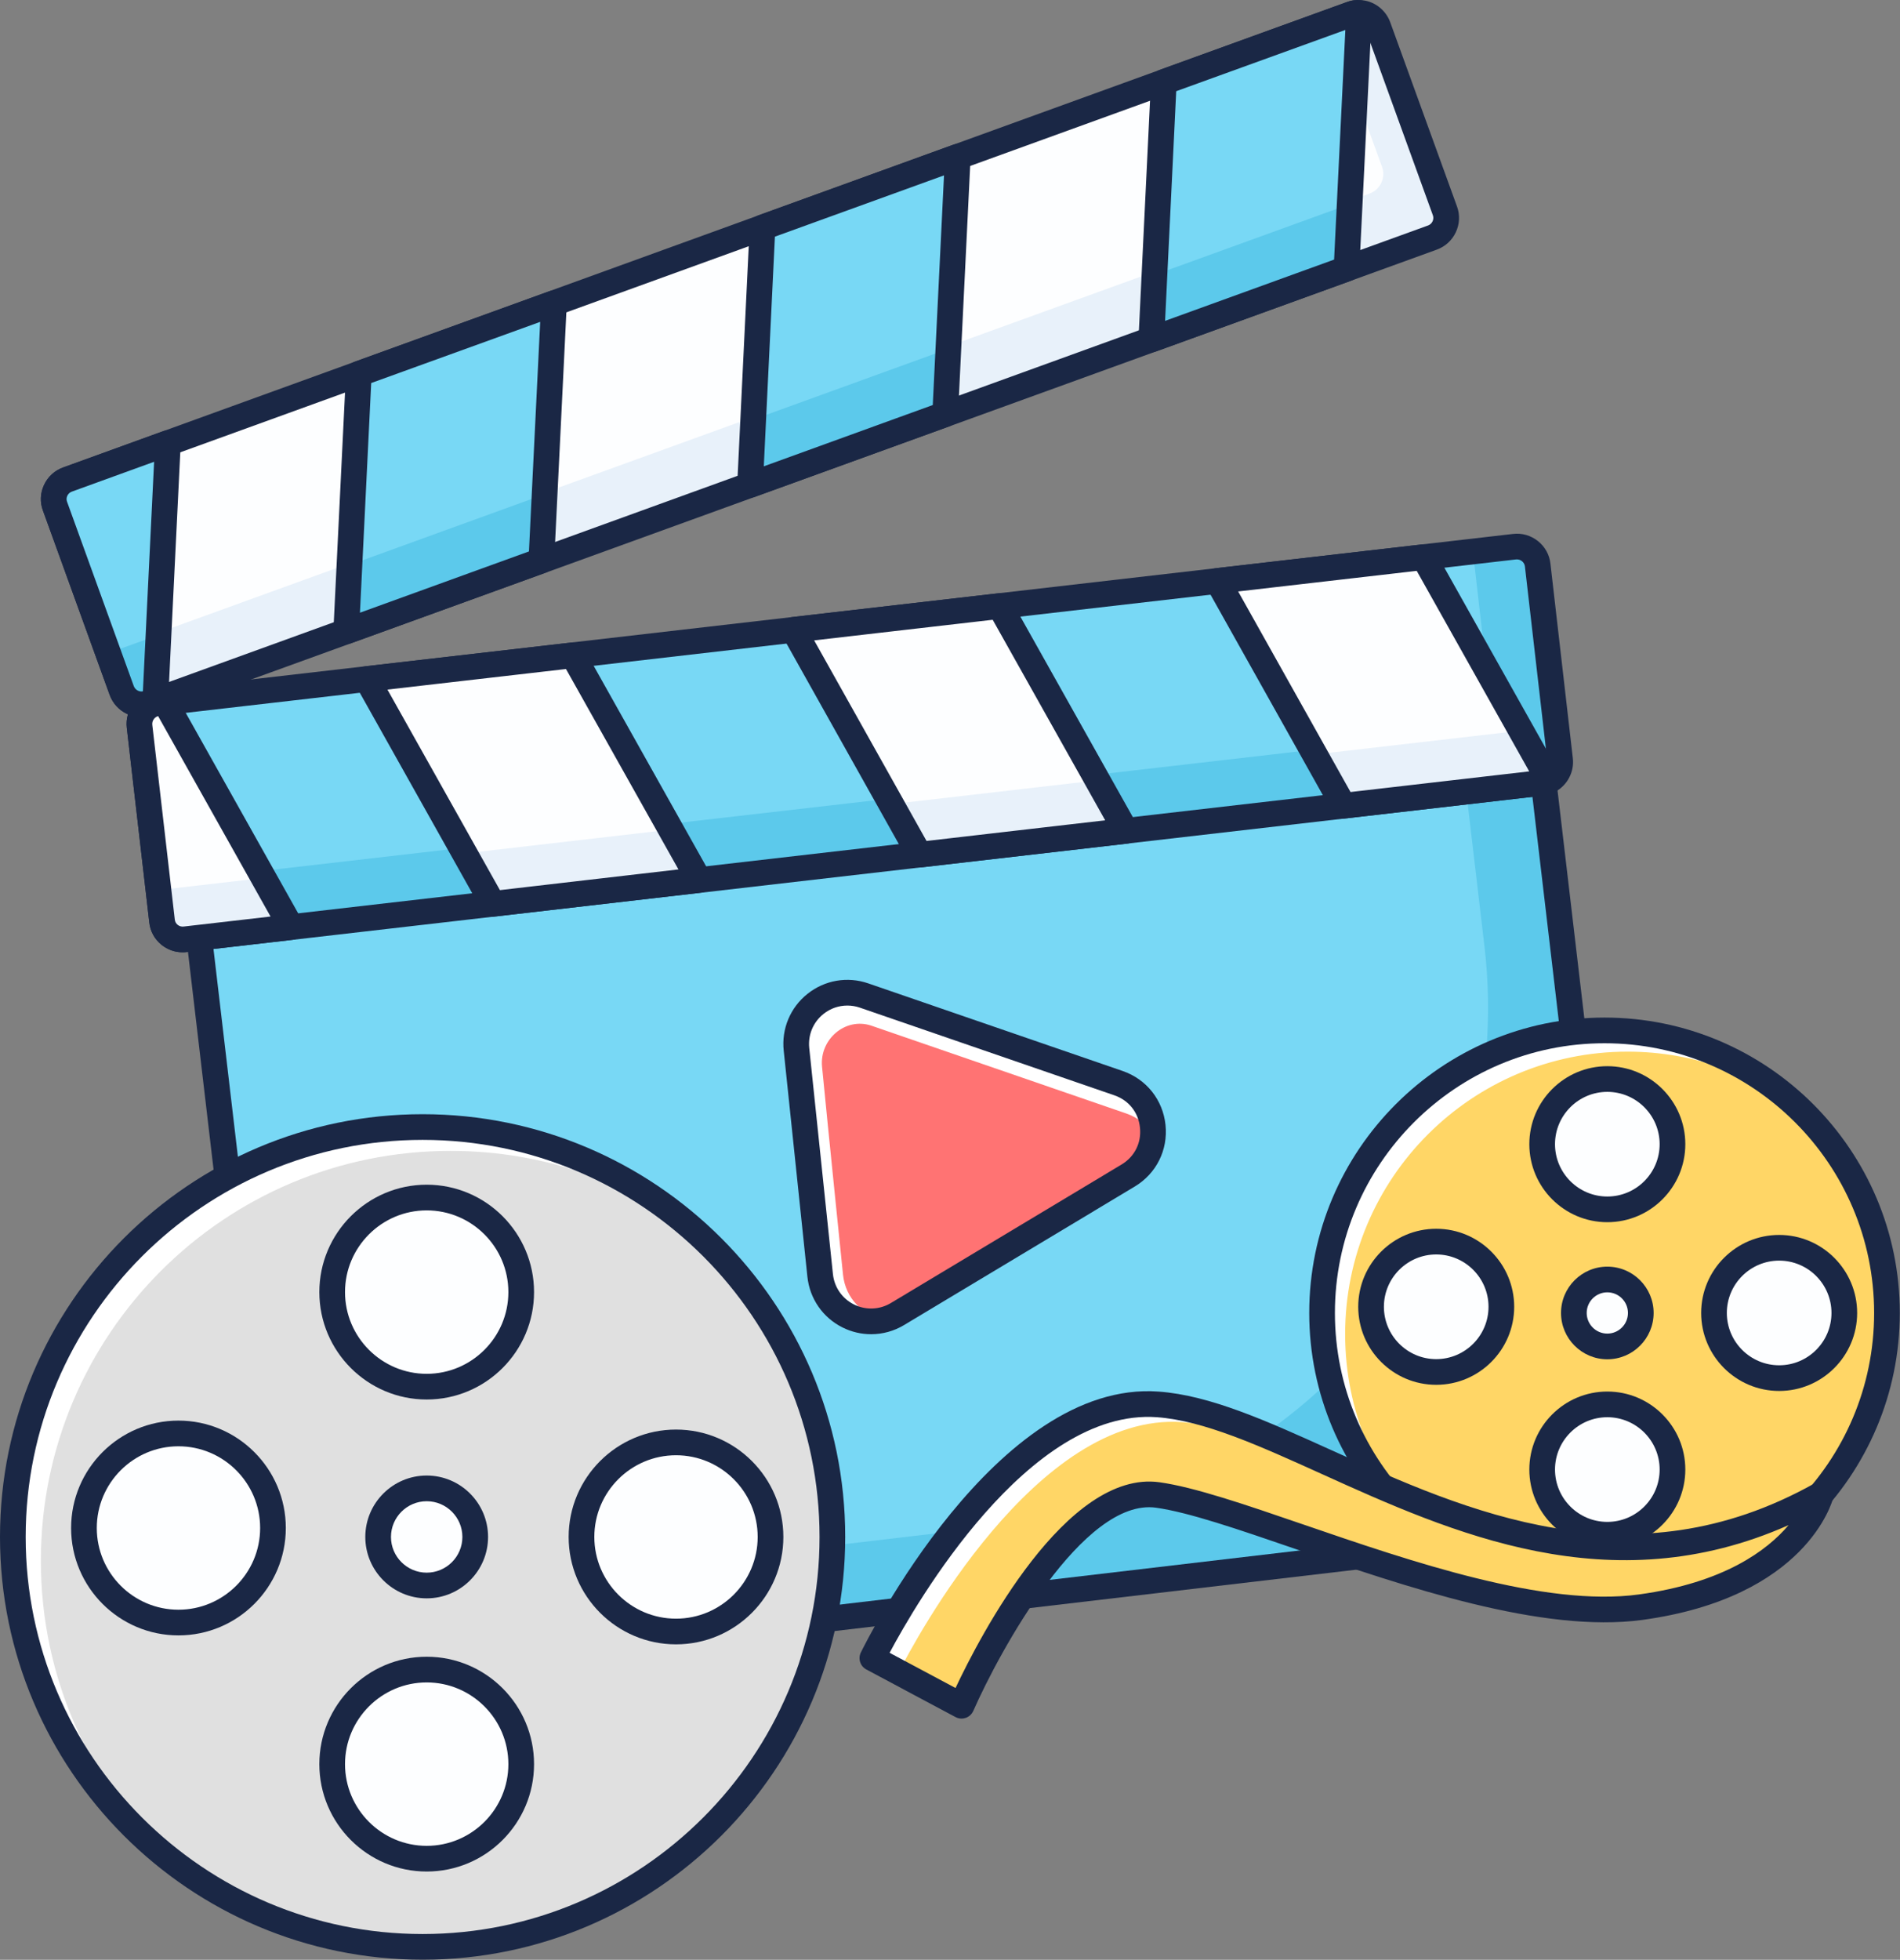
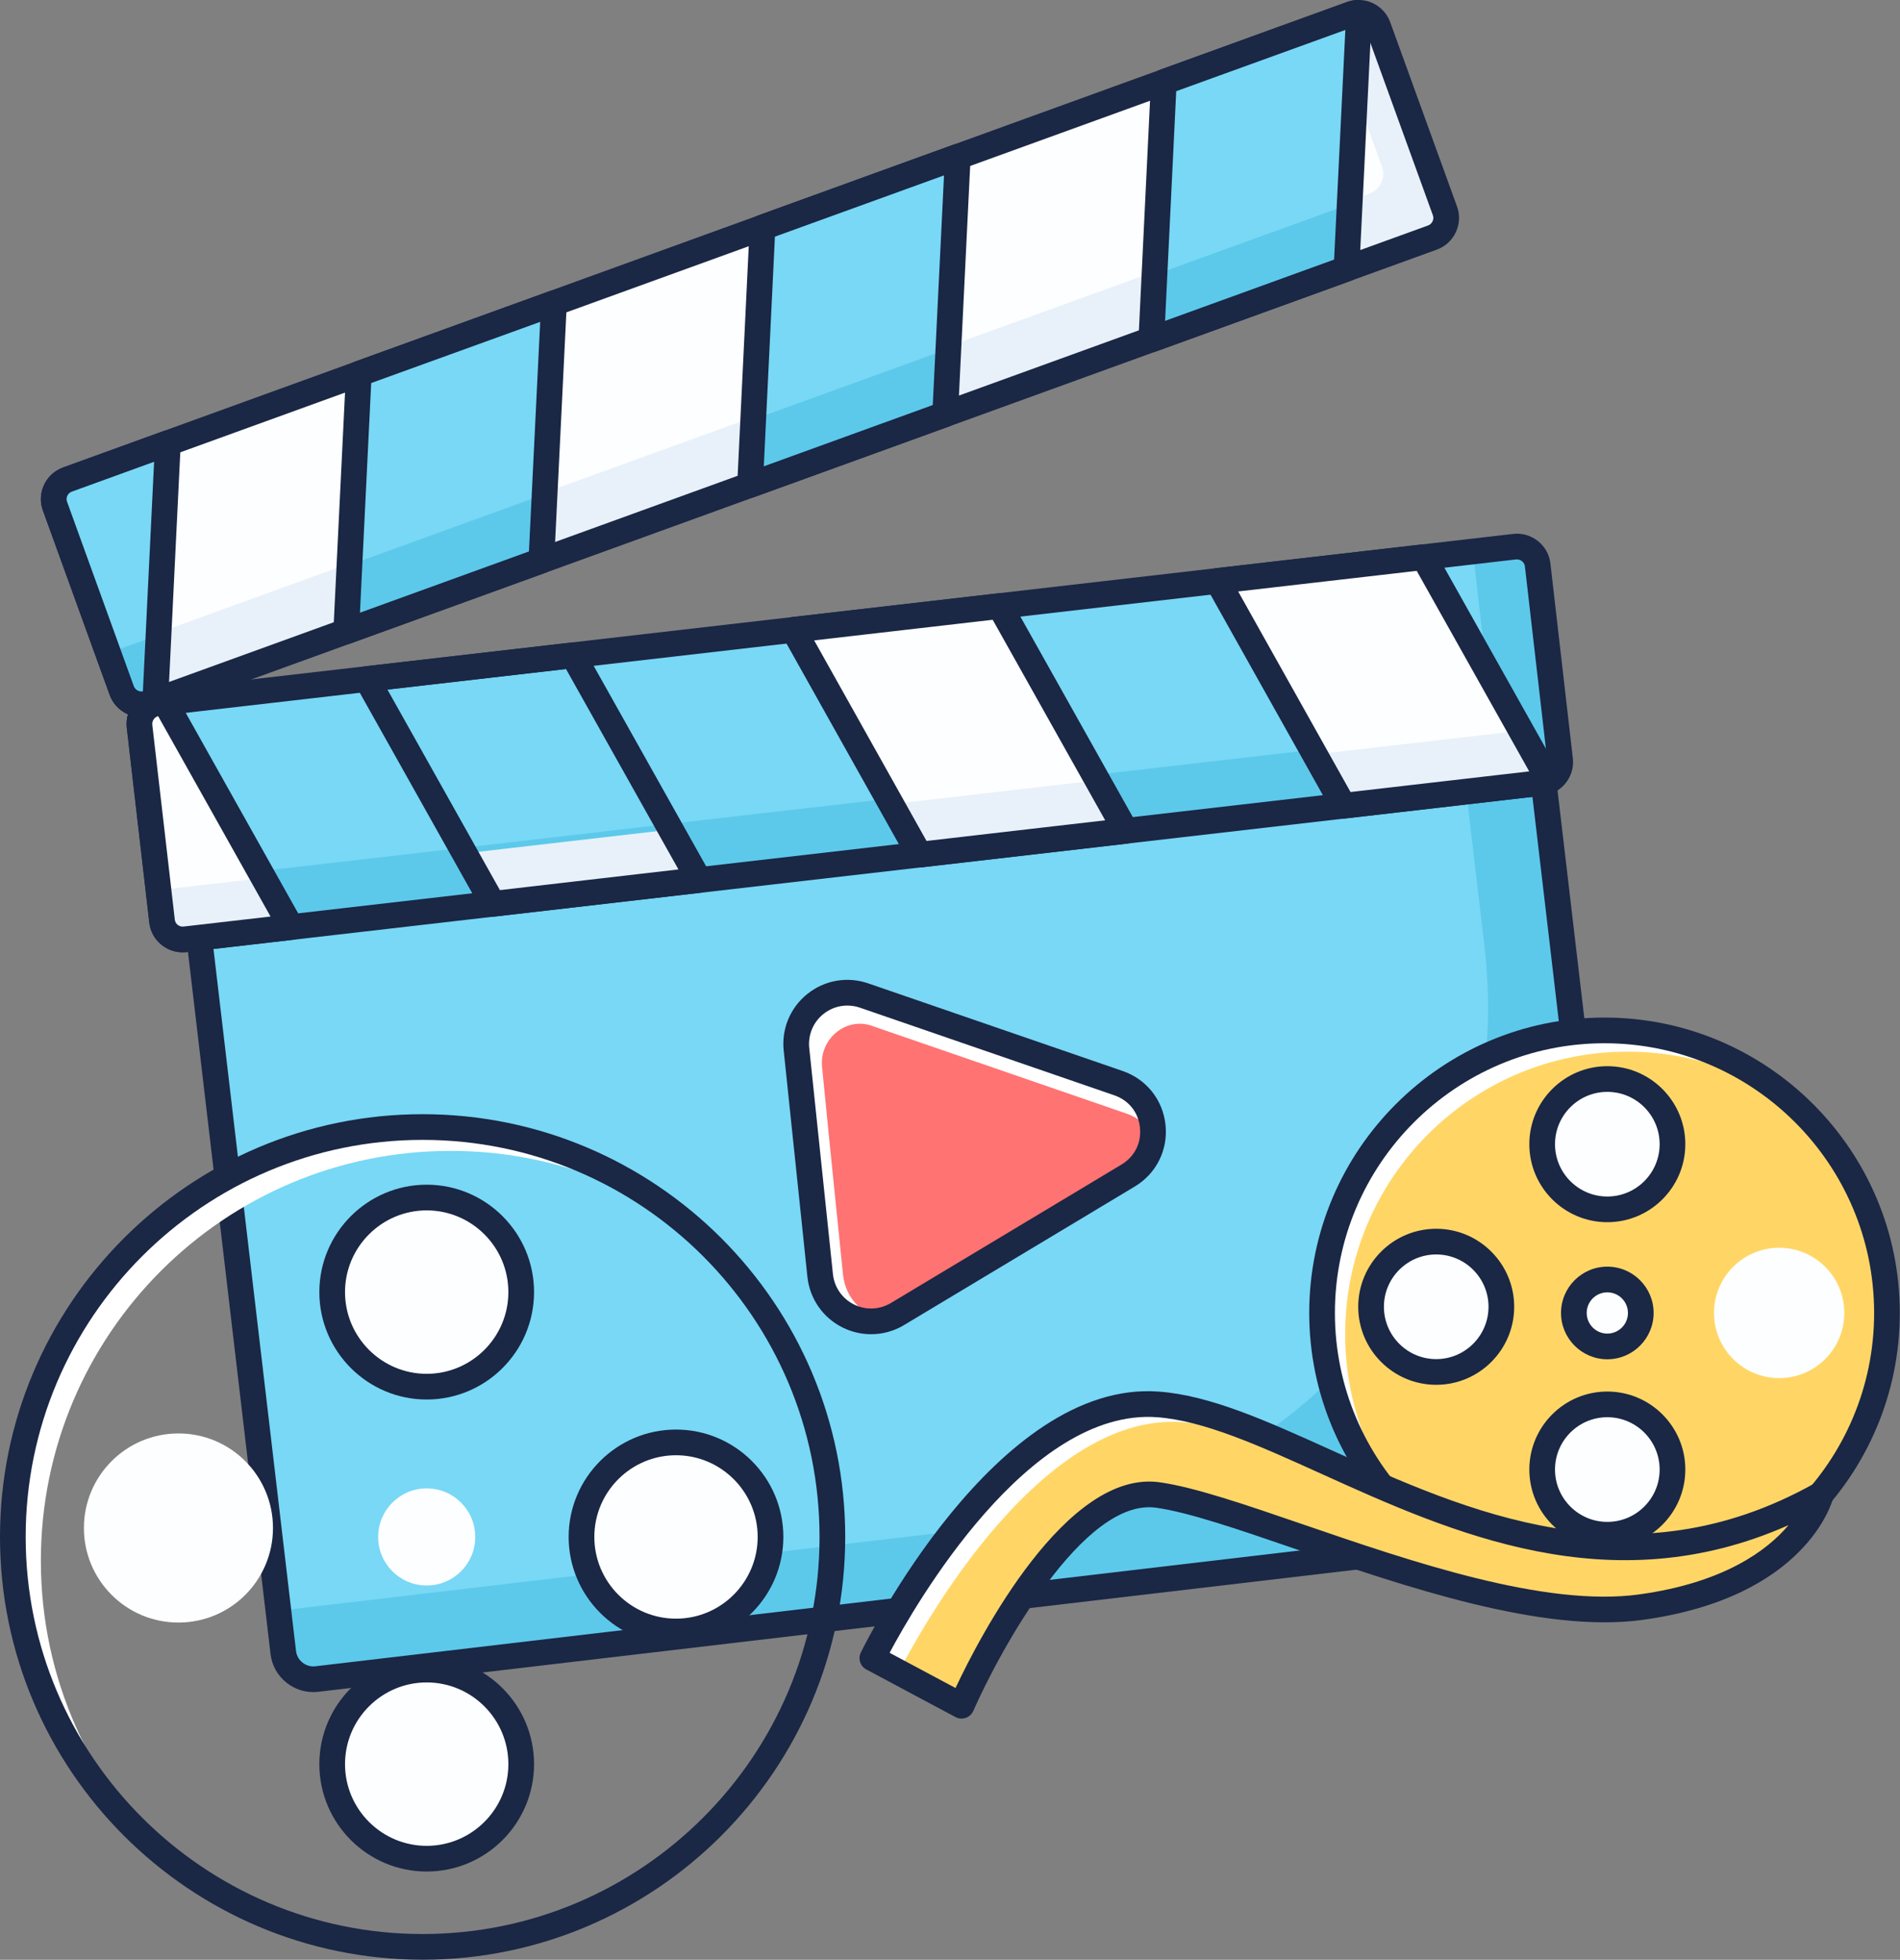
<svg xmlns="http://www.w3.org/2000/svg" height="305.2" preserveAspectRatio="xMidYMid meet" version="1.0" viewBox="0.0 -0.0 296.0 305.2" width="296.0" zoomAndPan="magnify">
  <rect x="0.0" y="-0.0" width="296.0" height="305.2" fill="#808080" stroke="none" />
  <defs>
    <clipPath id="a">
      <path d="M 0 173 L 132 173 L 132 305.191 L 0 305.191 Z M 0 173" />
    </clipPath>
    <clipPath id="b">
      <path d="M 203 158 L 295.969 158 L 295.969 251 L 203 251 Z M 203 158" />
    </clipPath>
  </defs>
  <g>
    <g id="change1_1">
      <path d="M 249.383 237.953 L 49.375 261.48 C 46.785 261.785 44.434 259.93 44.129 257.336 L 27.355 114.719 C 27.047 112.125 28.902 109.777 31.496 109.473 L 231.504 85.945 C 234.098 85.641 236.445 87.496 236.754 90.09 L 253.527 232.707 C 253.832 235.301 251.977 237.648 249.383 237.953" fill="#78d8f5" />
    </g>
    <g id="change2_1">
      <path d="M 253.527 232.707 L 236.754 90.09 C 236.445 87.496 234.098 85.641 231.504 85.945 L 224.137 86.812 L 231.266 147.41 C 236.477 191.719 204.781 231.859 160.477 237.07 L 43.367 250.848 L 44.129 257.336 C 44.434 259.93 46.785 261.785 49.375 261.48 L 249.383 237.953 C 251.977 237.648 253.832 235.301 253.527 232.707" fill="#5cc9eb" />
    </g>
    <g id="change3_2">
      <path d="M 232.062 87.914 C 231.953 87.914 231.848 87.918 231.738 87.934 L 31.73 111.457 C 31.008 111.543 30.359 111.906 29.91 112.477 C 29.457 113.047 29.254 113.762 29.34 114.484 L 46.117 257.102 C 46.203 257.828 46.562 258.473 47.133 258.926 C 47.703 259.375 48.422 259.582 49.141 259.492 L 249.148 235.969 C 249.148 235.969 249.148 235.969 249.152 235.969 C 249.875 235.883 250.523 235.52 250.973 234.949 C 251.426 234.379 251.629 233.664 251.539 232.941 L 234.766 90.324 C 234.68 89.598 234.316 88.953 233.746 88.5 C 233.262 88.117 232.672 87.914 232.062 87.914 Z M 48.812 263.512 C 47.305 263.512 45.855 263.012 44.656 262.066 C 43.246 260.953 42.352 259.355 42.145 257.57 L 25.367 114.953 C 25.16 113.168 25.656 111.406 26.77 109.996 C 27.883 108.586 29.48 107.695 31.266 107.484 L 231.27 83.961 C 233.066 83.75 234.816 84.25 236.227 85.359 C 237.637 86.473 238.527 88.07 238.738 89.855 L 255.512 232.473 C 255.723 234.258 255.227 236.016 254.113 237.43 C 253 238.84 251.402 239.73 249.617 239.941 L 49.609 263.465 C 49.344 263.496 49.074 263.512 48.812 263.512" fill="#1a2745" />
    </g>
    <g id="change4_1">
      <path d="M 223.141 37 L 209.77 41.855 L 179.367 52.871 L 147.25 64.508 L 116.848 75.527 L 84.336 87.305 L 53.934 98.324 L 24.195 109.105 L 23.117 109.488 C 21.441 110.098 19.57 109.219 18.961 107.523 L 8.574 78.836 C 7.945 77.16 8.824 75.289 10.52 74.676 L 26.156 69.008 L 55.895 58.227 L 86.301 47.227 L 118.789 35.43 L 149.211 24.406 L 181.309 12.777 L 210.543 2.191 C 210.918 2.047 211.324 1.98 211.719 2.012 C 213.02 2.035 214.234 2.855 214.699 4.137 L 225.105 32.844 C 225.715 34.52 224.836 36.391 223.141 37" fill="#fdfeff" />
    </g>
    <g id="change5_1">
      <path d="M 225.105 32.844 L 214.699 4.137 C 214.234 2.855 213.02 2.035 211.719 2.012 C 211.324 1.98 210.918 2.047 210.543 2.191 L 207.129 3.426 L 215.309 25.996 C 215.918 27.672 215.039 29.543 213.344 30.152 L 199.969 35.008 L 169.57 46.027 L 137.453 57.66 L 107.051 68.68 L 74.539 80.457 L 44.137 91.477 L 16.746 101.406 L 18.961 107.523 C 19.57 109.219 21.441 110.098 23.117 109.488 L 24.195 109.105 L 53.934 98.324 L 84.336 87.305 L 116.848 75.527 L 147.25 64.508 L 179.367 52.871 L 209.77 41.855 L 223.141 37 C 224.836 36.391 225.715 34.52 225.105 32.844" fill="#e8f1fa" />
    </g>
    <g id="change3_3">
      <path d="M 211.562 4.008 C 211.426 4.008 211.34 4.027 211.25 4.062 L 11.203 76.559 C 10.879 76.672 10.625 76.906 10.484 77.215 C 10.348 77.508 10.332 77.836 10.445 78.133 L 20.84 106.84 C 20.957 107.164 21.191 107.418 21.496 107.562 C 21.797 107.699 22.129 107.719 22.434 107.609 L 23.52 107.223 L 222.457 35.121 C 222.457 35.121 222.461 35.121 222.465 35.121 C 222.781 35.004 223.035 34.773 223.18 34.465 C 223.32 34.164 223.34 33.832 223.227 33.527 L 212.816 4.816 C 212.648 4.344 212.191 4.023 211.684 4.012 C 211.641 4.008 211.602 4.008 211.562 4.008 Z M 22.023 111.684 C 21.27 111.684 20.512 111.52 19.801 111.188 C 18.523 110.586 17.559 109.527 17.078 108.199 L 6.691 79.516 C 6.211 78.23 6.262 76.812 6.852 75.539 C 7.445 74.254 8.504 73.277 9.84 72.797 L 209.859 0.309 C 210.504 0.066 211.223 -0.043 211.887 0.02 C 213.906 0.051 215.848 1.434 216.578 3.453 L 226.988 32.16 C 227.465 33.469 227.398 34.891 226.805 36.16 C 226.207 37.438 225.148 38.402 223.82 38.883 L 23.789 111.375 C 23.219 111.582 22.621 111.684 22.023 111.684" fill="#1a2745" />
    </g>
    <g id="change1_2">
      <path d="M 211.719 2.012 L 209.77 41.855 L 179.367 52.871 L 181.309 12.777 L 210.543 2.191 C 210.918 2.047 211.324 1.98 211.719 2.012" fill="#78d8f5" />
    </g>
    <g id="change2_2">
      <path d="M 209.773 31.973 L 179.852 42.816 L 179.367 52.871 L 209.77 41.855 L 211.719 2.012 C 211.559 2 211.398 2.012 211.238 2.031 L 209.773 31.973" fill="#5cc9eb" />
    </g>
    <g id="change3_4">
      <path d="M 183.242 14.203 L 181.508 49.969 L 207.84 40.426 L 209.59 4.664 Z M 179.367 54.871 C 178.945 54.871 178.527 54.738 178.18 54.48 C 177.641 54.082 177.34 53.445 177.367 52.773 L 179.309 12.68 C 179.348 11.875 179.867 11.172 180.629 10.895 L 209.859 0.309 C 210.504 0.066 211.223 -0.043 211.887 0.02 C 212.961 0.109 213.77 1.035 213.719 2.109 L 211.766 41.953 C 211.727 42.758 211.207 43.461 210.449 43.734 L 180.047 54.754 C 179.824 54.832 179.594 54.871 179.367 54.871" fill="#1a2745" />
    </g>
    <g id="change1_3">
      <path d="M 149.211 24.406 L 147.25 64.508 L 116.848 75.527 L 118.789 35.43 L 149.211 24.406" fill="#78d8f5" />
    </g>
    <g id="change2_3">
      <path d="M 147.258 54.5 L 117.34 65.344 L 116.852 75.398 L 147.254 64.379 L 149.207 24.539 C 149.047 24.527 148.887 24.539 148.727 24.555 L 147.258 54.5" fill="#5cc9eb" />
    </g>
    <g id="change3_5">
      <path d="M 120.723 36.855 L 118.992 72.621 L 145.316 63.078 L 147.066 27.312 Z M 116.848 77.523 C 116.426 77.523 116.012 77.391 115.66 77.133 C 115.121 76.738 114.82 76.098 114.852 75.426 L 116.793 35.332 C 116.832 34.527 117.352 33.824 118.109 33.547 L 148.527 22.527 C 149.16 22.297 149.859 22.398 150.398 22.797 C 150.938 23.195 151.242 23.836 151.207 24.504 L 149.246 64.605 C 149.207 65.41 148.688 66.113 147.93 66.387 L 117.531 77.406 C 117.309 77.484 117.078 77.523 116.848 77.523" fill="#1a2745" />
    </g>
    <g id="change1_4">
      <path d="M 86.301 47.227 L 84.336 87.305 L 53.934 98.324 L 55.895 58.227 L 86.301 47.227" fill="#78d8f5" />
    </g>
    <g id="change2_4">
      <path d="M 84.348 77.152 L 54.426 88 L 53.941 98.055 L 84.344 87.035 L 86.293 47.191 C 86.133 47.18 85.973 47.195 85.812 47.211 L 84.348 77.152" fill="#5cc9eb" />
    </g>
    <g id="change3_6">
      <path d="M 57.828 59.652 L 56.078 95.418 L 82.406 85.875 L 84.156 50.125 Z M 53.934 100.324 C 53.512 100.324 53.094 100.191 52.746 99.934 C 52.207 99.535 51.902 98.895 51.938 98.227 L 53.898 58.125 C 53.938 57.32 54.457 56.617 55.215 56.344 L 85.621 45.344 C 86.246 45.113 86.949 45.215 87.488 45.613 C 88.027 46.012 88.332 46.652 88.297 47.32 L 86.336 87.402 C 86.297 88.207 85.777 88.91 85.02 89.184 L 54.617 100.203 C 54.395 100.285 54.164 100.324 53.934 100.324" fill="#1a2745" />
    </g>
    <g id="change1_5">
      <path d="M 26.148 69.012 L 25.891 74.293 L 24.188 108.934 L 24.188 109.094 L 23.109 109.492 C 22.809 109.594 22.488 109.652 22.188 109.652 C 20.809 109.754 19.469 108.914 18.969 107.512 L 16.867 101.711 L 9.129 80.352 L 8.57 78.832 C 7.949 77.152 8.828 75.293 10.531 74.672 L 26.07 69.051 L 26.148 69.012" fill="#78d8f5" />
    </g>
    <g id="change2_5">
      <path d="M 26.551 68.953 L 24.59 108.793 L 24.188 108.934 L 22.188 109.652 C 20.809 109.754 19.469 108.914 18.969 107.512 L 16.867 101.711 L 24.609 98.914 L 26.07 69.051 L 26.07 68.973 C 26.23 68.953 26.391 68.934 26.551 68.953" fill="#5cc9eb" />
    </g>
    <g id="change3_7">
      <path d="M 24.008 71.914 L 11.203 76.559 C 10.879 76.672 10.625 76.906 10.484 77.215 C 10.348 77.508 10.332 77.836 10.445 78.133 L 20.84 106.84 C 20.957 107.164 21.191 107.418 21.496 107.562 C 21.742 107.676 22.008 107.711 22.262 107.66 Z M 22.023 111.684 C 21.27 111.684 20.512 111.52 19.801 111.188 C 18.523 110.586 17.559 109.527 17.078 108.199 L 6.691 79.516 C 6.211 78.23 6.262 76.812 6.852 75.539 C 7.445 74.254 8.504 73.277 9.84 72.797 L 25.473 67.129 C 26.098 66.898 26.805 67 27.34 67.398 C 27.879 67.797 28.184 68.438 28.152 69.105 L 26.191 109.203 C 26.152 110.012 25.625 110.719 24.863 110.992 L 23.789 111.375 C 23.219 111.582 22.621 111.684 22.023 111.684" fill="#1a2745" />
    </g>
    <g id="change1_6">
      <path d="M 235.938 85.141 L 221.805 86.762 L 189.68 90.465 L 155.746 94.383 L 123.621 98.086 L 89.27 102.047 L 57.148 105.75 L 25.719 109.367 L 24.586 109.504 C 22.812 109.707 21.531 111.328 21.738 113.121 L 25.246 143.43 C 25.43 145.207 27.051 146.488 28.84 146.281 L 45.363 144.379 L 76.789 140.762 L 108.906 137.039 L 143.246 133.102 L 175.391 129.395 L 209.305 125.484 L 240.191 121.914 C 240.594 121.875 240.984 121.754 241.324 121.551 C 242.477 120.949 243.199 119.672 243.047 118.32 L 239.551 87.984 C 239.348 86.215 237.727 84.93 235.938 85.141" fill="#78d8f5" />
    </g>
    <g id="change2_6">
      <path d="M 239.551 87.984 C 239.348 86.215 237.727 84.93 235.938 85.141 L 229.465 85.883 L 232.273 110.293 C 232.43 111.645 231.707 112.922 230.555 113.523 C 230.215 113.727 229.824 113.848 229.422 113.891 L 198.535 117.457 L 164.621 121.367 L 132.477 125.074 L 98.137 129.016 L 66.02 132.734 L 34.594 136.352 L 24.559 137.508 L 25.246 143.43 C 25.43 145.207 27.051 146.488 28.84 146.281 L 45.363 144.379 L 76.789 140.762 L 108.906 137.043 L 143.246 133.102 L 175.391 129.395 L 209.305 125.484 L 240.191 121.914 C 240.594 121.875 240.984 121.754 241.324 121.551 C 242.477 120.949 243.199 119.672 243.047 118.32 L 239.551 87.984" fill="#5cc9eb" />
    </g>
    <g id="change3_8">
      <path d="M 235.938 85.141 L 235.957 85.141 Z M 236.316 87.117 C 236.27 87.117 236.219 87.121 236.172 87.125 C 236.168 87.125 236.164 87.125 236.164 87.125 L 24.828 111.488 C 24.488 111.527 24.199 111.691 23.996 111.949 C 23.781 112.219 23.688 112.551 23.727 112.891 L 27.23 143.199 C 27.266 143.539 27.426 143.824 27.676 144.027 C 27.941 144.242 28.289 144.336 28.609 144.293 L 239.965 119.93 C 240.113 119.914 240.219 119.883 240.293 119.836 C 240.852 119.543 241.113 119.047 241.059 118.547 L 237.566 88.215 C 237.527 87.891 237.363 87.598 237.105 87.391 C 236.879 87.211 236.602 87.117 236.316 87.117 Z M 28.449 148.305 C 27.262 148.305 26.117 147.902 25.176 147.148 C 24.082 146.27 23.398 145.023 23.254 143.633 L 19.754 113.352 C 19.59 111.949 19.984 110.566 20.863 109.461 C 21.734 108.367 22.977 107.676 24.359 107.52 L 25.477 107.383 L 235.707 83.152 C 237.113 82.98 238.484 83.387 239.59 84.258 C 240.688 85.129 241.379 86.371 241.539 87.758 L 245.031 118.09 C 245.277 120.223 244.16 122.324 242.254 123.324 C 241.773 123.613 241.094 123.836 240.387 123.906 L 29.07 148.266 C 28.863 148.293 28.656 148.305 28.449 148.305" fill="#1a2745" />
    </g>
    <g id="change4_2">
      <path d="M 241.324 121.551 L 221.805 86.762 L 189.68 90.465 L 209.305 125.484 L 240.191 121.914 C 240.594 121.875 240.984 121.754 241.324 121.551" fill="#fdfeff" />
    </g>
    <g id="change5_2">
      <path d="M 236.941 113.738 C 236.77 113.789 236.59 113.828 236.41 113.848 L 205.523 117.414 L 190.375 90.387 L 189.68 90.465 L 209.305 125.484 L 240.191 121.914 C 240.594 121.875 240.984 121.754 241.324 121.551 L 236.941 113.738" fill="#e8f1fa" />
    </g>
    <g id="change3_9">
      <path d="M 192.891 92.109 L 210.398 123.344 L 238.234 120.129 L 220.711 88.902 Z M 209.305 127.484 C 208.59 127.484 207.918 127.098 207.562 126.461 L 187.934 91.445 C 187.605 90.859 187.594 90.152 187.898 89.555 C 188.203 88.961 188.785 88.555 189.449 88.48 L 221.574 84.777 C 222.367 84.68 223.152 85.078 223.547 85.785 L 243.07 120.57 C 243.598 121.512 243.281 122.703 242.359 123.262 C 241.773 123.613 241.094 123.836 240.387 123.906 L 209.535 127.469 C 209.457 127.48 209.383 127.484 209.305 127.484" fill="#1a2745" />
    </g>
    <g id="change4_3">
      <path d="M 175.391 129.395 L 155.746 94.383 L 123.621 98.086 L 143.246 133.102 L 175.391 129.395" fill="#fdfeff" />
    </g>
    <g id="change5_3">
      <path d="M 170.645 121.512 C 170.473 121.562 170.293 121.602 170.113 121.621 L 139.227 125.188 L 124.078 98.16 L 123.383 98.242 L 143.008 133.258 L 173.895 129.691 C 174.297 129.652 174.688 129.531 175.027 129.324 L 170.645 121.512" fill="#e8f1fa" />
    </g>
    <g id="change3_10">
      <path d="M 126.836 99.727 L 144.344 130.965 L 172.176 127.75 L 154.652 96.52 Z M 143.25 135.102 C 142.531 135.102 141.859 134.715 141.504 134.082 L 121.879 99.062 C 121.551 98.477 121.535 97.77 121.84 97.172 C 122.145 96.578 122.727 96.172 123.395 96.098 L 155.52 92.395 C 156.305 92.281 157.094 92.699 157.492 93.402 L 177.137 128.414 C 177.465 129 177.477 129.707 177.172 130.305 C 176.867 130.898 176.285 131.305 175.621 131.379 L 143.477 135.09 C 143.402 135.098 143.324 135.102 143.25 135.102" fill="#1a2745" />
    </g>
    <g id="change4_4">
-       <path d="M 108.906 137.039 L 89.27 102.047 L 57.148 105.75 L 76.789 140.762 L 108.906 137.039" fill="#fdfeff" />
-     </g>
+       </g>
    <g id="change5_4">
      <path d="M 104.465 129.148 C 104.293 129.199 104.113 129.238 103.934 129.258 L 73.047 132.824 L 57.898 105.797 L 57.203 105.875 L 76.832 140.895 L 107.719 137.328 C 108.117 137.285 108.512 137.164 108.852 136.961 L 104.465 129.148" fill="#e8f1fa" />
    </g>
    <g id="change3_11">
      <path d="M 60.359 107.391 L 77.883 138.621 L 105.695 135.398 L 88.176 104.188 Z M 76.789 142.762 C 76.074 142.762 75.402 142.375 75.047 141.738 L 55.402 106.727 C 55.074 106.145 55.059 105.434 55.363 104.84 C 55.668 104.242 56.25 103.84 56.918 103.762 L 89.043 100.062 C 89.828 99.949 90.617 100.363 91.016 101.07 L 110.652 136.062 C 110.98 136.645 110.996 137.352 110.691 137.949 C 110.387 138.547 109.805 138.949 109.141 139.027 L 77.02 142.746 C 76.941 142.758 76.867 142.762 76.789 142.762" fill="#1a2745" />
    </g>
    <g id="change4_5">
      <path d="M 45.367 144.371 L 44.609 144.453 L 28.848 146.273 C 27.051 146.492 25.43 145.211 25.25 143.434 L 24.688 138.613 L 21.75 113.113 C 21.531 111.332 22.809 109.711 24.59 109.512 L 25.711 109.371 L 45.367 144.371" fill="#fdfeff" />
    </g>
    <g id="change5_5">
      <path d="M 44.609 144.453 L 28.848 146.273 C 27.051 146.492 25.43 145.211 25.25 143.434 L 24.688 138.613 L 39.77 136.871 C 39.949 136.852 40.109 136.812 40.289 136.773 L 44.609 144.453" fill="#e8f1fa" />
    </g>
    <g id="change3_12">
      <path d="M 24.637 111.527 C 24.379 111.594 24.16 111.742 23.996 111.949 C 23.781 112.219 23.688 112.551 23.727 112.891 L 27.23 143.199 C 27.266 143.539 27.426 143.824 27.676 144.027 C 27.941 144.242 28.289 144.336 28.609 144.293 L 42.148 142.734 Z M 28.449 148.305 C 27.262 148.305 26.117 147.902 25.176 147.148 C 24.082 146.27 23.398 145.023 23.254 143.633 L 19.754 113.352 C 19.59 111.949 19.984 110.566 20.863 109.461 C 21.734 108.367 22.977 107.676 24.359 107.52 L 25.477 107.383 C 26.281 107.266 27.066 107.68 27.461 108.387 L 47.105 143.398 C 47.434 143.984 47.449 144.691 47.145 145.289 C 46.84 145.883 46.258 146.289 45.59 146.363 L 29.07 148.266 C 28.863 148.293 28.656 148.305 28.449 148.305" fill="#1a2745" />
    </g>
    <g id="change6_1">
      <path d="M 124.082 163.41 L 127.773 198.629 C 128.383 204.434 134.812 207.641 139.816 204.637 L 175.758 183.066 C 181.57 179.578 180.656 170.887 174.25 168.68 L 134.613 155.035 C 129.098 153.133 123.473 157.605 124.082 163.41" fill="#ff7373" />
    </g>
    <g id="change7_1">
      <path d="M 174.262 169.348 L 134.617 155.695 C 133.801 155.414 132.984 155.289 132.184 155.27 C 132.633 155.059 133.102 154.879 133.586 154.75 C 128.613 153.734 123.891 157.664 124.059 162.82 C 124.035 163.23 124.039 163.645 124.082 164.074 L 127.777 199.301 C 127.906 200.527 128.305 201.629 128.887 202.59 L 128.801 201.758 C 130.559 204.836 134.238 206.453 137.738 205.523 C 134.488 204.875 131.723 202.238 131.336 198.531 C 131.336 198.531 129.02 175.988 128.066 166.113 C 127.656 161.883 131.684 158.383 135.719 159.719 C 135.746 159.73 135.777 159.738 135.809 159.75 L 175.449 173.402 C 177.328 174.047 178.723 175.258 179.625 176.727 C 179.551 173.602 177.711 170.535 174.262 169.348" fill="#fff" />
    </g>
    <g id="change3_13">
      <path d="M 132.008 156.598 C 130.68 156.598 129.371 157.039 128.297 157.898 C 126.688 159.176 125.859 161.16 126.07 163.199 L 129.762 198.422 C 129.977 200.465 131.199 202.23 133.039 203.148 C 134.879 204.062 137.027 203.977 138.785 202.926 L 174.727 181.352 C 176.77 180.121 177.844 177.973 177.594 175.602 C 177.348 173.23 175.852 171.352 173.598 170.574 L 133.965 156.926 C 133.32 156.703 132.66 156.598 132.008 156.598 Z M 135.715 207.781 C 134.191 207.781 132.668 207.434 131.254 206.727 C 128.188 205.195 126.145 202.246 125.785 198.84 L 122.094 163.617 C 121.734 160.211 123.121 156.902 125.805 154.77 C 128.488 152.633 132.031 152.027 135.266 153.145 L 174.898 166.789 C 178.605 168.066 181.164 171.285 181.574 175.184 C 181.984 179.086 180.148 182.762 176.785 184.781 L 140.844 206.355 C 139.262 207.305 137.488 207.781 135.715 207.781" fill="#1a2745" />
    </g>
    <g id="change8_1">
-       <path d="M 129.676 239.352 C 129.676 274.609 101.094 303.191 65.836 303.191 C 30.582 303.191 2 274.609 2 239.352 C 2 204.094 30.582 175.512 65.836 175.512 C 101.094 175.512 129.676 204.094 129.676 239.352" fill="#e0e0e0" />
-     </g>
+       </g>
    <g id="change7_2">
      <path d="M 6.367 243.07 C 6.367 207.812 34.949 179.23 70.203 179.23 C 84.965 179.23 98.543 184.254 109.355 192.664 C 97.953 182.031 82.66 175.512 65.84 175.512 C 30.582 175.512 2 204.094 2 239.352 C 2 259.848 11.672 278.078 26.688 289.758 C 14.191 278.105 6.367 261.504 6.367 243.07" fill="#fff" />
    </g>
    <g clip-path="url(#a)" id="change3_25">
      <path d="M 65.84 177.516 C 31.738 177.516 4 205.254 4 239.352 C 4 273.449 31.738 301.191 65.84 301.191 C 99.938 301.191 127.676 273.449 127.676 239.352 C 127.676 205.254 99.938 177.516 65.84 177.516 Z M 65.84 305.191 C 29.535 305.191 0 275.656 0 239.352 C 0 203.051 29.535 173.516 65.84 173.516 C 102.141 173.516 131.676 203.051 131.676 239.352 C 131.676 275.656 102.141 305.191 65.84 305.191" fill="#1a2745" />
    </g>
    <g id="change4_6">
      <path d="M 81.199 201.223 C 81.199 209.355 74.605 215.949 66.473 215.949 C 58.344 215.949 51.75 209.355 51.75 201.223 C 51.75 193.09 58.344 186.496 66.473 186.496 C 74.605 186.496 81.199 193.09 81.199 201.223" fill="#fdfeff" />
    </g>
    <g id="change3_14">
      <path d="M 66.473 188.496 C 59.461 188.496 53.75 194.207 53.75 201.223 C 53.75 208.238 59.461 213.949 66.473 213.949 C 73.488 213.949 79.199 208.238 79.199 201.223 C 79.199 194.207 73.488 188.496 66.473 188.496 Z M 66.473 217.949 C 57.254 217.949 49.75 210.445 49.75 201.223 C 49.75 192 57.254 184.496 66.473 184.496 C 75.699 184.496 83.199 192 83.199 201.223 C 83.199 210.445 75.699 217.949 66.473 217.949" fill="#1a2745" />
    </g>
    <g id="change4_7">
      <path d="M 81.199 274.734 C 81.199 282.867 74.605 289.457 66.473 289.457 C 58.344 289.457 51.75 282.867 51.75 274.734 C 51.75 266.602 58.344 260.008 66.473 260.008 C 74.605 260.008 81.199 266.602 81.199 274.734" fill="#fdfeff" />
    </g>
    <g id="change3_15">
      <path d="M 66.473 262.008 C 59.461 262.008 53.75 267.719 53.75 274.734 C 53.75 281.75 59.461 287.457 66.473 287.457 C 73.488 287.457 79.199 281.75 79.199 274.734 C 79.199 267.719 73.488 262.008 66.473 262.008 Z M 66.473 291.457 C 57.254 291.457 49.75 283.957 49.75 274.734 C 49.75 265.512 57.254 258.008 66.473 258.008 C 75.699 258.008 83.199 265.512 83.199 274.734 C 83.199 283.957 75.699 291.457 66.473 291.457" fill="#1a2745" />
    </g>
    <g id="change4_8">
      <path d="M 120.039 239.352 C 120.039 247.484 113.449 254.078 105.316 254.078 C 97.184 254.078 90.59 247.484 90.59 239.352 C 90.59 231.219 97.184 224.629 105.316 224.629 C 113.449 224.629 120.039 231.219 120.039 239.352" fill="#fdfeff" />
    </g>
    <g id="change3_16">
      <path d="M 105.316 226.629 C 98.297 226.629 92.59 232.336 92.59 239.352 C 92.59 246.367 98.297 252.078 105.316 252.078 C 112.332 252.078 118.039 246.367 118.039 239.352 C 118.039 232.336 112.332 226.629 105.316 226.629 Z M 105.316 256.078 C 96.094 256.078 88.59 248.574 88.59 239.352 C 88.59 230.129 96.094 222.629 105.316 222.629 C 114.535 222.629 122.039 230.129 122.039 239.352 C 122.039 248.574 114.535 256.078 105.316 256.078" fill="#1a2745" />
    </g>
    <g id="change4_9">
      <path d="M 74.039 239.352 C 74.039 243.527 70.652 246.914 66.473 246.914 C 62.297 246.914 58.91 243.527 58.91 239.352 C 58.91 235.176 62.297 231.789 66.473 231.789 C 70.652 231.789 74.039 235.176 74.039 239.352" fill="#fdfeff" />
    </g>
    <g id="change3_17">
-       <path d="M 66.473 233.789 C 63.41 233.789 60.91 236.285 60.91 239.352 C 60.91 242.418 63.41 244.914 66.473 244.914 C 69.539 244.914 72.035 242.418 72.035 239.352 C 72.035 236.285 69.539 233.789 66.473 233.789 Z M 66.473 248.914 C 61.203 248.914 56.91 244.625 56.91 239.352 C 56.91 234.078 61.203 229.789 66.473 229.789 C 71.75 229.789 76.035 234.078 76.035 239.352 C 76.035 244.625 71.75 248.914 66.473 248.914" fill="#1a2745" />
-     </g>
+       </g>
    <g id="change4_10">
      <path d="M 42.527 237.961 C 42.527 246.094 35.934 252.684 27.801 252.684 C 19.668 252.684 13.074 246.094 13.074 237.961 C 13.074 229.828 19.668 223.234 27.801 223.234 C 35.934 223.234 42.527 229.828 42.527 237.961" fill="#fdfeff" />
    </g>
    <g id="change3_18">
-       <path d="M 27.801 225.234 C 20.785 225.234 15.078 230.945 15.078 237.961 C 15.078 244.977 20.785 250.684 27.801 250.684 C 34.816 250.684 40.527 244.977 40.527 237.961 C 40.527 230.945 34.816 225.234 27.801 225.234 Z M 27.801 254.684 C 18.578 254.684 11.078 247.184 11.078 237.961 C 11.078 228.738 18.578 221.234 27.801 221.234 C 37.023 221.234 44.527 228.738 44.527 237.961 C 44.527 247.184 37.023 254.684 27.801 254.684" fill="#1a2745" />
-     </g>
+       </g>
    <g id="change9_1">
      <path d="M 293.969 204.469 C 293.969 228.77 274.266 248.473 249.965 248.473 C 225.664 248.473 205.965 228.77 205.965 204.469 C 205.965 180.168 225.664 160.465 249.965 160.465 C 274.266 160.465 293.969 180.168 293.969 204.469" fill="#ffd666" />
    </g>
    <g id="change7_3">
      <path d="M 209.559 207.781 C 209.559 183.48 229.258 163.777 253.559 163.777 C 264.156 163.777 273.879 167.527 281.473 173.766 C 273.48 165.566 262.32 160.465 249.965 160.465 C 225.664 160.465 205.965 180.168 205.965 204.469 C 205.965 218.176 212.23 230.414 222.051 238.484 C 214.324 230.555 209.559 219.727 209.559 207.781" fill="#fff" />
    </g>
    <g clip-path="url(#b)" id="change3_1">
      <path d="M 249.965 162.469 C 226.805 162.469 207.965 181.309 207.965 204.469 C 207.965 227.629 226.805 246.473 249.965 246.473 C 273.125 246.473 291.969 227.629 291.969 204.469 C 291.969 181.309 273.125 162.469 249.965 162.469 Z M 249.965 250.473 C 224.598 250.473 203.965 229.836 203.965 204.469 C 203.965 179.105 224.598 158.469 249.965 158.469 C 275.328 158.469 295.969 179.105 295.969 204.469 C 295.969 229.836 275.328 250.473 249.965 250.473" fill="#1a2745" />
    </g>
    <g id="change4_11">
      <path d="M 260.555 178.188 C 260.555 183.793 256.008 188.336 250.402 188.336 C 244.801 188.336 240.254 183.793 240.254 178.188 C 240.254 172.582 244.801 168.039 250.402 168.039 C 256.008 168.039 260.555 172.582 260.555 178.188" fill="#fdfeff" />
    </g>
    <g id="change3_19">
      <path d="M 250.402 170.039 C 245.91 170.039 242.254 173.695 242.254 178.188 C 242.254 182.68 245.91 186.336 250.402 186.336 C 254.898 186.336 258.555 182.68 258.555 178.188 C 258.555 173.695 254.898 170.039 250.402 170.039 Z M 250.402 190.336 C 243.703 190.336 238.254 184.887 238.254 178.188 C 238.254 171.488 243.703 166.039 250.402 166.039 C 257.102 166.039 262.555 171.488 262.555 178.188 C 262.555 184.887 257.102 190.336 250.402 190.336" fill="#1a2745" />
    </g>
    <g id="change4_12">
      <path d="M 260.555 228.855 C 260.555 234.461 256.008 239.008 250.402 239.008 C 244.801 239.008 240.254 234.461 240.254 228.855 C 240.254 223.25 244.801 218.707 250.402 218.707 C 256.008 218.707 260.555 223.25 260.555 228.855" fill="#fdfeff" />
    </g>
    <g id="change3_20">
      <path d="M 250.402 220.707 C 245.91 220.707 242.254 224.363 242.254 228.855 C 242.254 233.352 245.91 237.008 250.402 237.008 C 254.898 237.008 258.555 233.352 258.555 228.855 C 258.555 224.363 254.898 220.707 250.402 220.707 Z M 250.402 241.008 C 243.703 241.008 238.254 235.555 238.254 228.855 C 238.254 222.156 243.703 216.707 250.402 216.707 C 257.102 216.707 262.555 222.156 262.555 228.855 C 262.555 235.555 257.102 241.008 250.402 241.008" fill="#1a2745" />
    </g>
    <g id="change4_13">
      <path d="M 287.324 204.469 C 287.324 210.074 282.781 214.617 277.176 214.617 C 271.57 214.617 267.027 210.074 267.027 204.469 C 267.027 198.863 271.57 194.32 277.176 194.32 C 282.781 194.32 287.324 198.863 287.324 204.469" fill="#fdfeff" />
    </g>
    <g id="change3_21">
-       <path d="M 277.176 196.32 C 272.68 196.32 269.023 199.977 269.023 204.469 C 269.023 208.961 272.68 212.617 277.176 212.617 C 281.672 212.617 285.324 208.961 285.324 204.469 C 285.324 199.977 281.672 196.32 277.176 196.32 Z M 277.176 216.617 C 270.477 216.617 265.023 211.168 265.023 204.469 C 265.023 197.77 270.477 192.32 277.176 192.32 C 283.875 192.32 289.324 197.77 289.324 204.469 C 289.324 211.168 283.875 216.617 277.176 216.617" fill="#1a2745" />
-     </g>
+       </g>
    <g id="change4_14">
      <path d="M 255.617 204.469 C 255.617 207.348 253.281 209.684 250.402 209.684 C 247.523 209.684 245.191 207.348 245.191 204.469 C 245.191 201.59 247.523 199.254 250.402 199.254 C 253.281 199.254 255.617 201.59 255.617 204.469" fill="#fdfeff" />
    </g>
    <g id="change3_22">
      <path d="M 250.402 201.258 C 248.633 201.258 247.191 202.699 247.191 204.469 C 247.191 206.242 248.633 207.684 250.402 207.684 C 252.176 207.684 253.617 206.242 253.617 204.469 C 253.617 202.699 252.176 201.258 250.402 201.258 Z M 250.402 211.684 C 246.426 211.684 243.191 208.445 243.191 204.469 C 243.191 200.492 246.426 197.258 250.402 197.258 C 254.383 197.258 257.617 200.492 257.617 204.469 C 257.617 208.445 254.383 211.684 250.402 211.684" fill="#1a2745" />
    </g>
    <g id="change4_15">
      <path d="M 233.895 203.508 C 233.895 209.113 229.352 213.66 223.746 213.66 C 218.141 213.66 213.598 209.113 213.598 203.508 C 213.598 197.902 218.141 193.359 223.746 193.359 C 229.352 193.359 233.895 197.902 233.895 203.508" fill="#fdfeff" />
    </g>
    <g id="change3_23">
      <path d="M 223.746 195.359 C 219.254 195.359 215.598 199.016 215.598 203.508 C 215.598 208.004 219.254 211.66 223.746 211.66 C 228.238 211.66 231.895 208.004 231.895 203.508 C 231.895 199.016 228.238 195.359 223.746 195.359 Z M 223.746 215.66 C 217.047 215.66 211.598 210.207 211.598 203.508 C 211.598 196.809 217.047 191.359 223.746 191.359 C 230.445 191.359 235.895 196.809 235.895 203.508 C 235.895 210.207 230.445 215.66 223.746 215.66" fill="#1a2745" />
    </g>
    <g id="change9_2">
      <path d="M 283.664 232.758 C 240.73 256.816 204.699 220.48 180.363 218.707 C 156.023 216.934 135.906 258.227 135.906 258.227 L 149.797 265.641 C 149.797 265.641 165.172 230.699 180.363 232.816 C 195.551 234.934 232.438 253.461 255.617 250.285 C 280.082 246.934 283.664 232.758 283.664 232.758" fill="#ffd666" />
    </g>
    <g id="change7_4">
      <path d="M 184.176 221.477 C 207.043 223.145 241.508 252.18 281.051 236.102 C 284.184 232.574 283.664 232.758 283.664 232.758 C 240.73 256.816 204.699 220.48 180.363 218.707 C 156.023 216.934 135.906 258.227 135.906 258.227 L 140.012 260.418 C 142.523 255.484 161.516 219.824 184.176 221.477" fill="#fff" />
    </g>
    <g id="change3_24">
      <path d="M 138.59 257.395 L 148.863 262.875 C 152.633 254.859 166.141 228.82 180.637 230.836 C 186.07 231.594 193.938 234.289 203.047 237.414 C 219.797 243.164 240.668 250.32 255.344 248.305 C 268.562 246.492 275.301 241.461 278.641 237.512 C 250.82 249.855 226.062 238.664 205.914 229.547 C 196.055 225.086 187.539 221.238 180.219 220.703 C 160.246 219.285 142.664 249.75 138.59 257.395 Z M 149.797 267.641 C 149.473 267.641 149.148 267.559 148.855 267.402 L 134.965 259.992 C 134.016 259.484 133.637 258.32 134.109 257.352 C 134.953 255.617 155.199 214.855 180.508 216.715 C 188.539 217.297 197.355 221.285 207.562 225.902 C 228.328 235.297 254.176 246.988 282.684 231.012 C 283.383 230.621 284.242 230.684 284.879 231.168 C 285.512 231.656 285.797 232.473 285.602 233.246 C 285.441 233.879 281.395 248.773 255.887 252.27 C 240.242 254.402 218.895 247.086 201.746 241.199 C 192.836 238.141 185.137 235.5 180.086 234.797 C 168.762 233.246 155.734 257.113 151.629 266.445 C 151.402 266.953 150.977 267.348 150.449 267.531 C 150.238 267.602 150.016 267.641 149.797 267.641" fill="#1a2745" />
    </g>
  </g>
</svg>